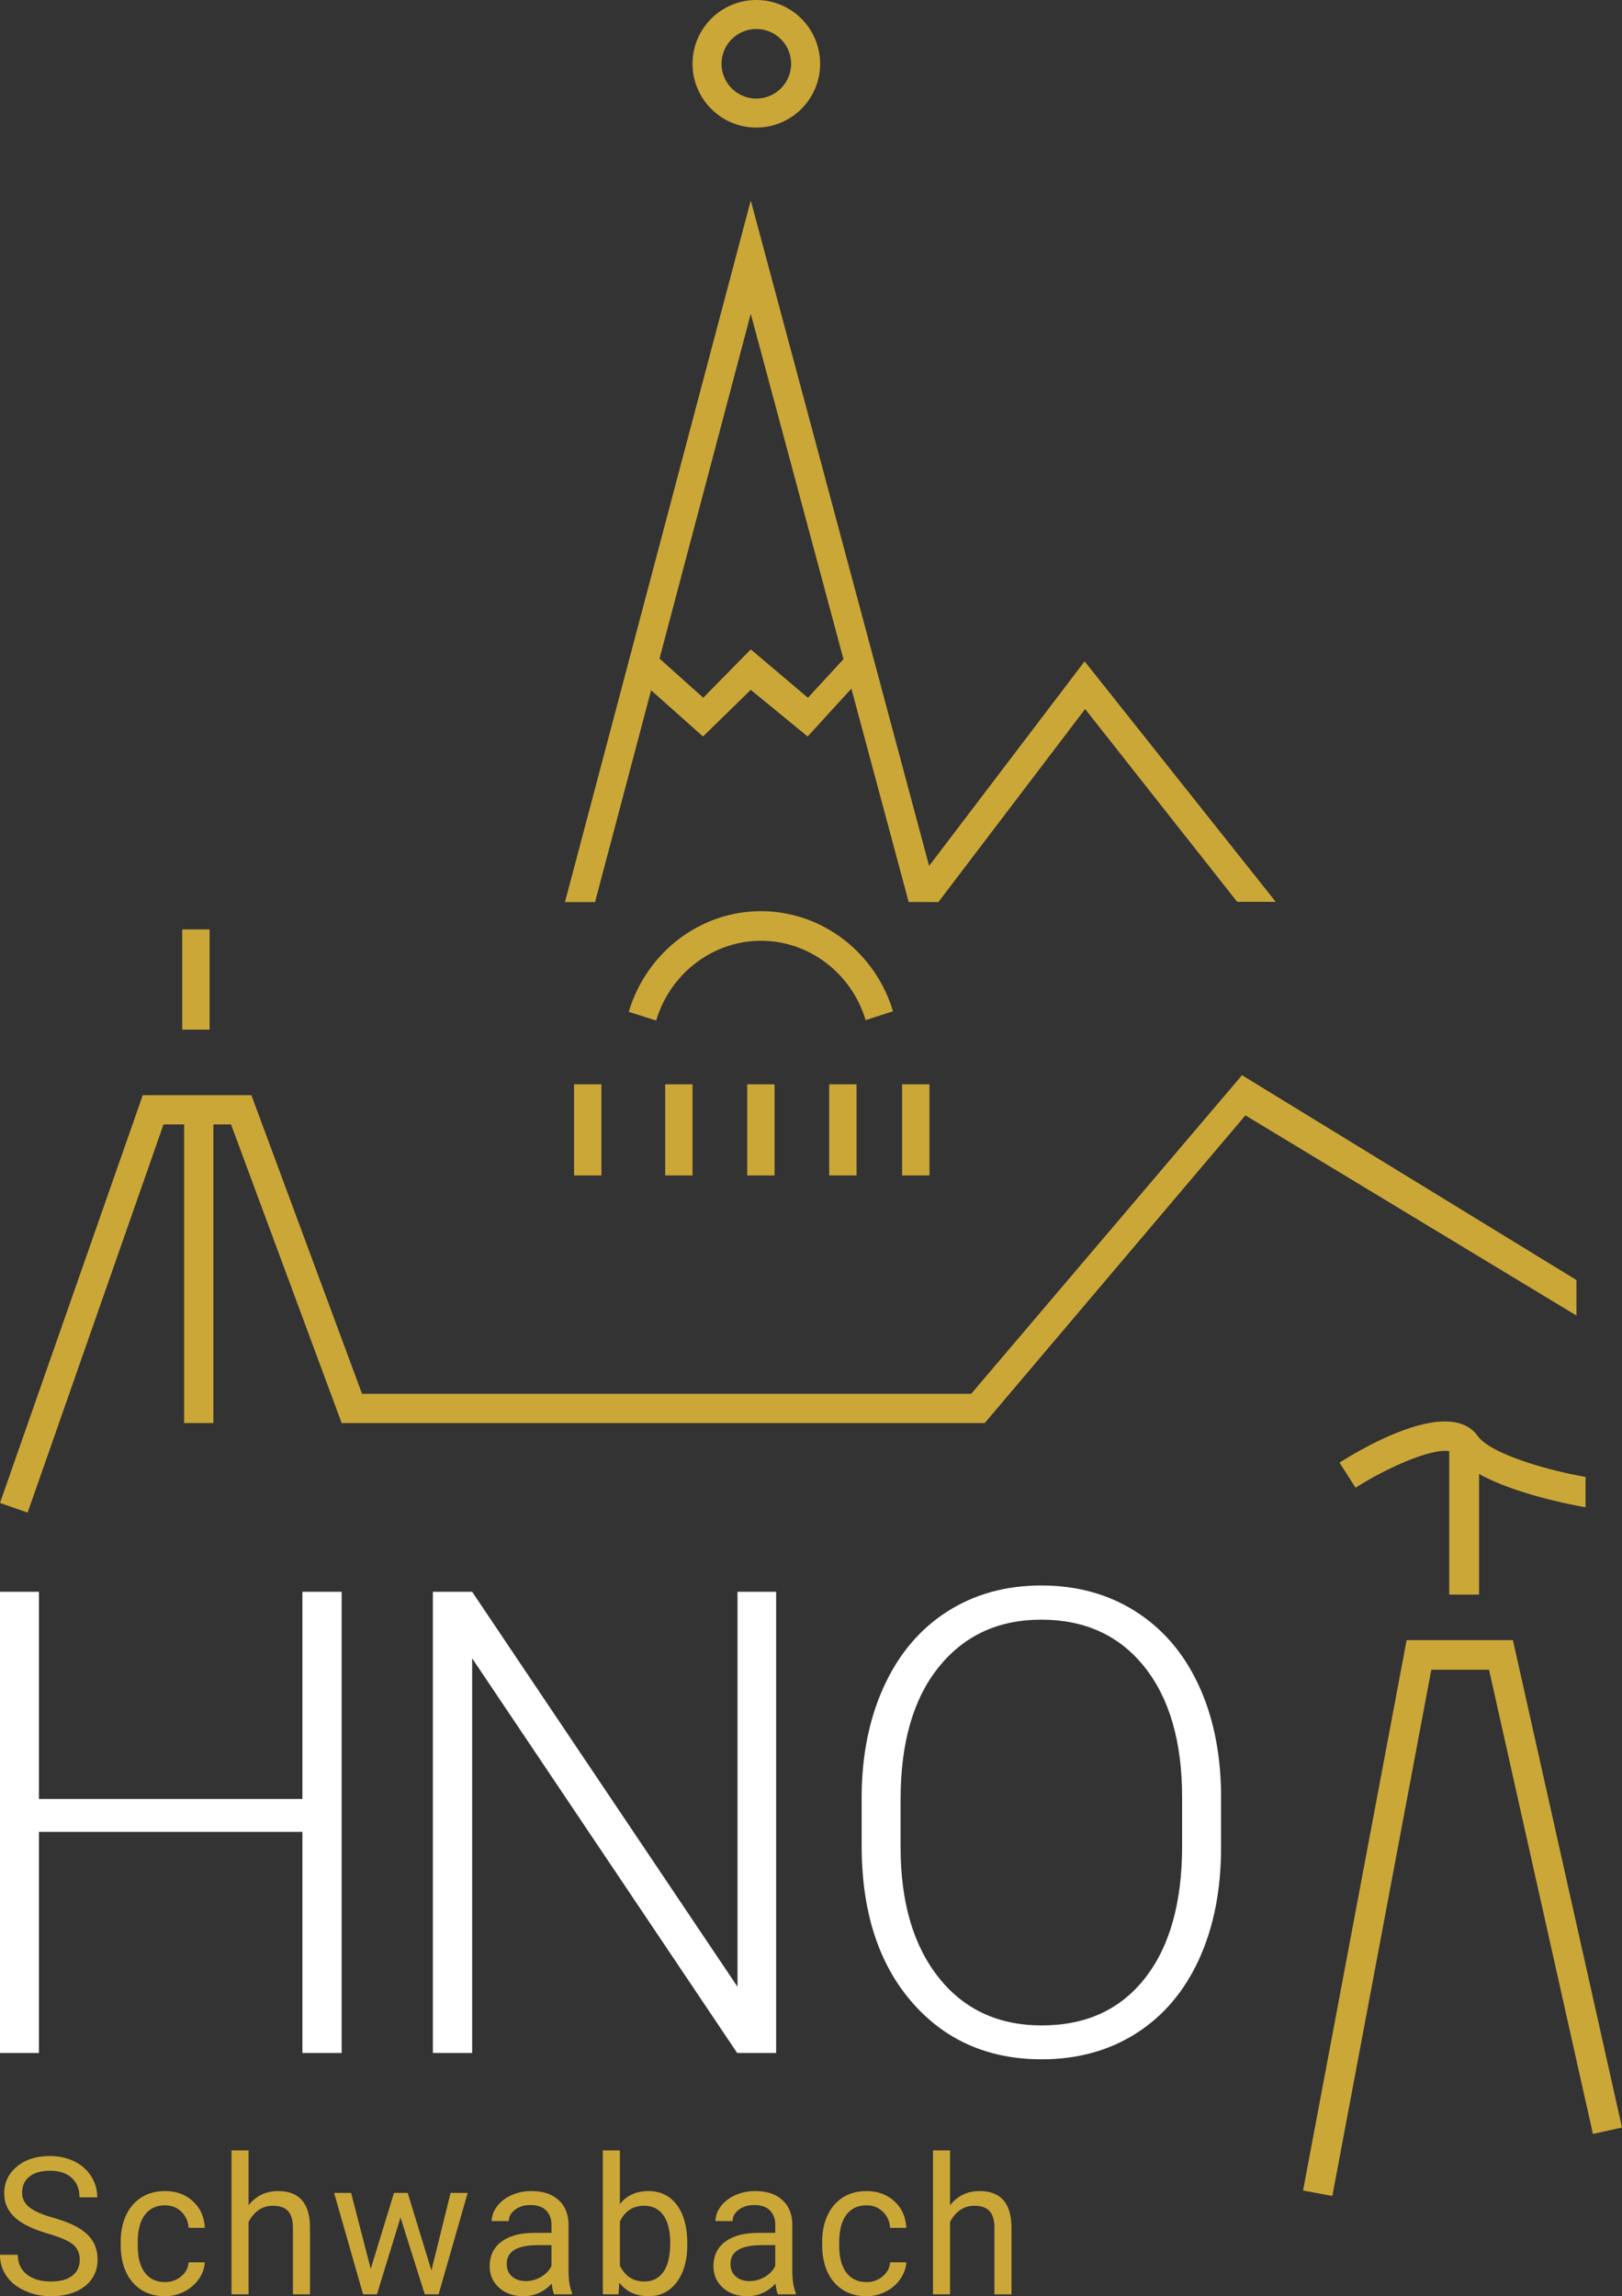
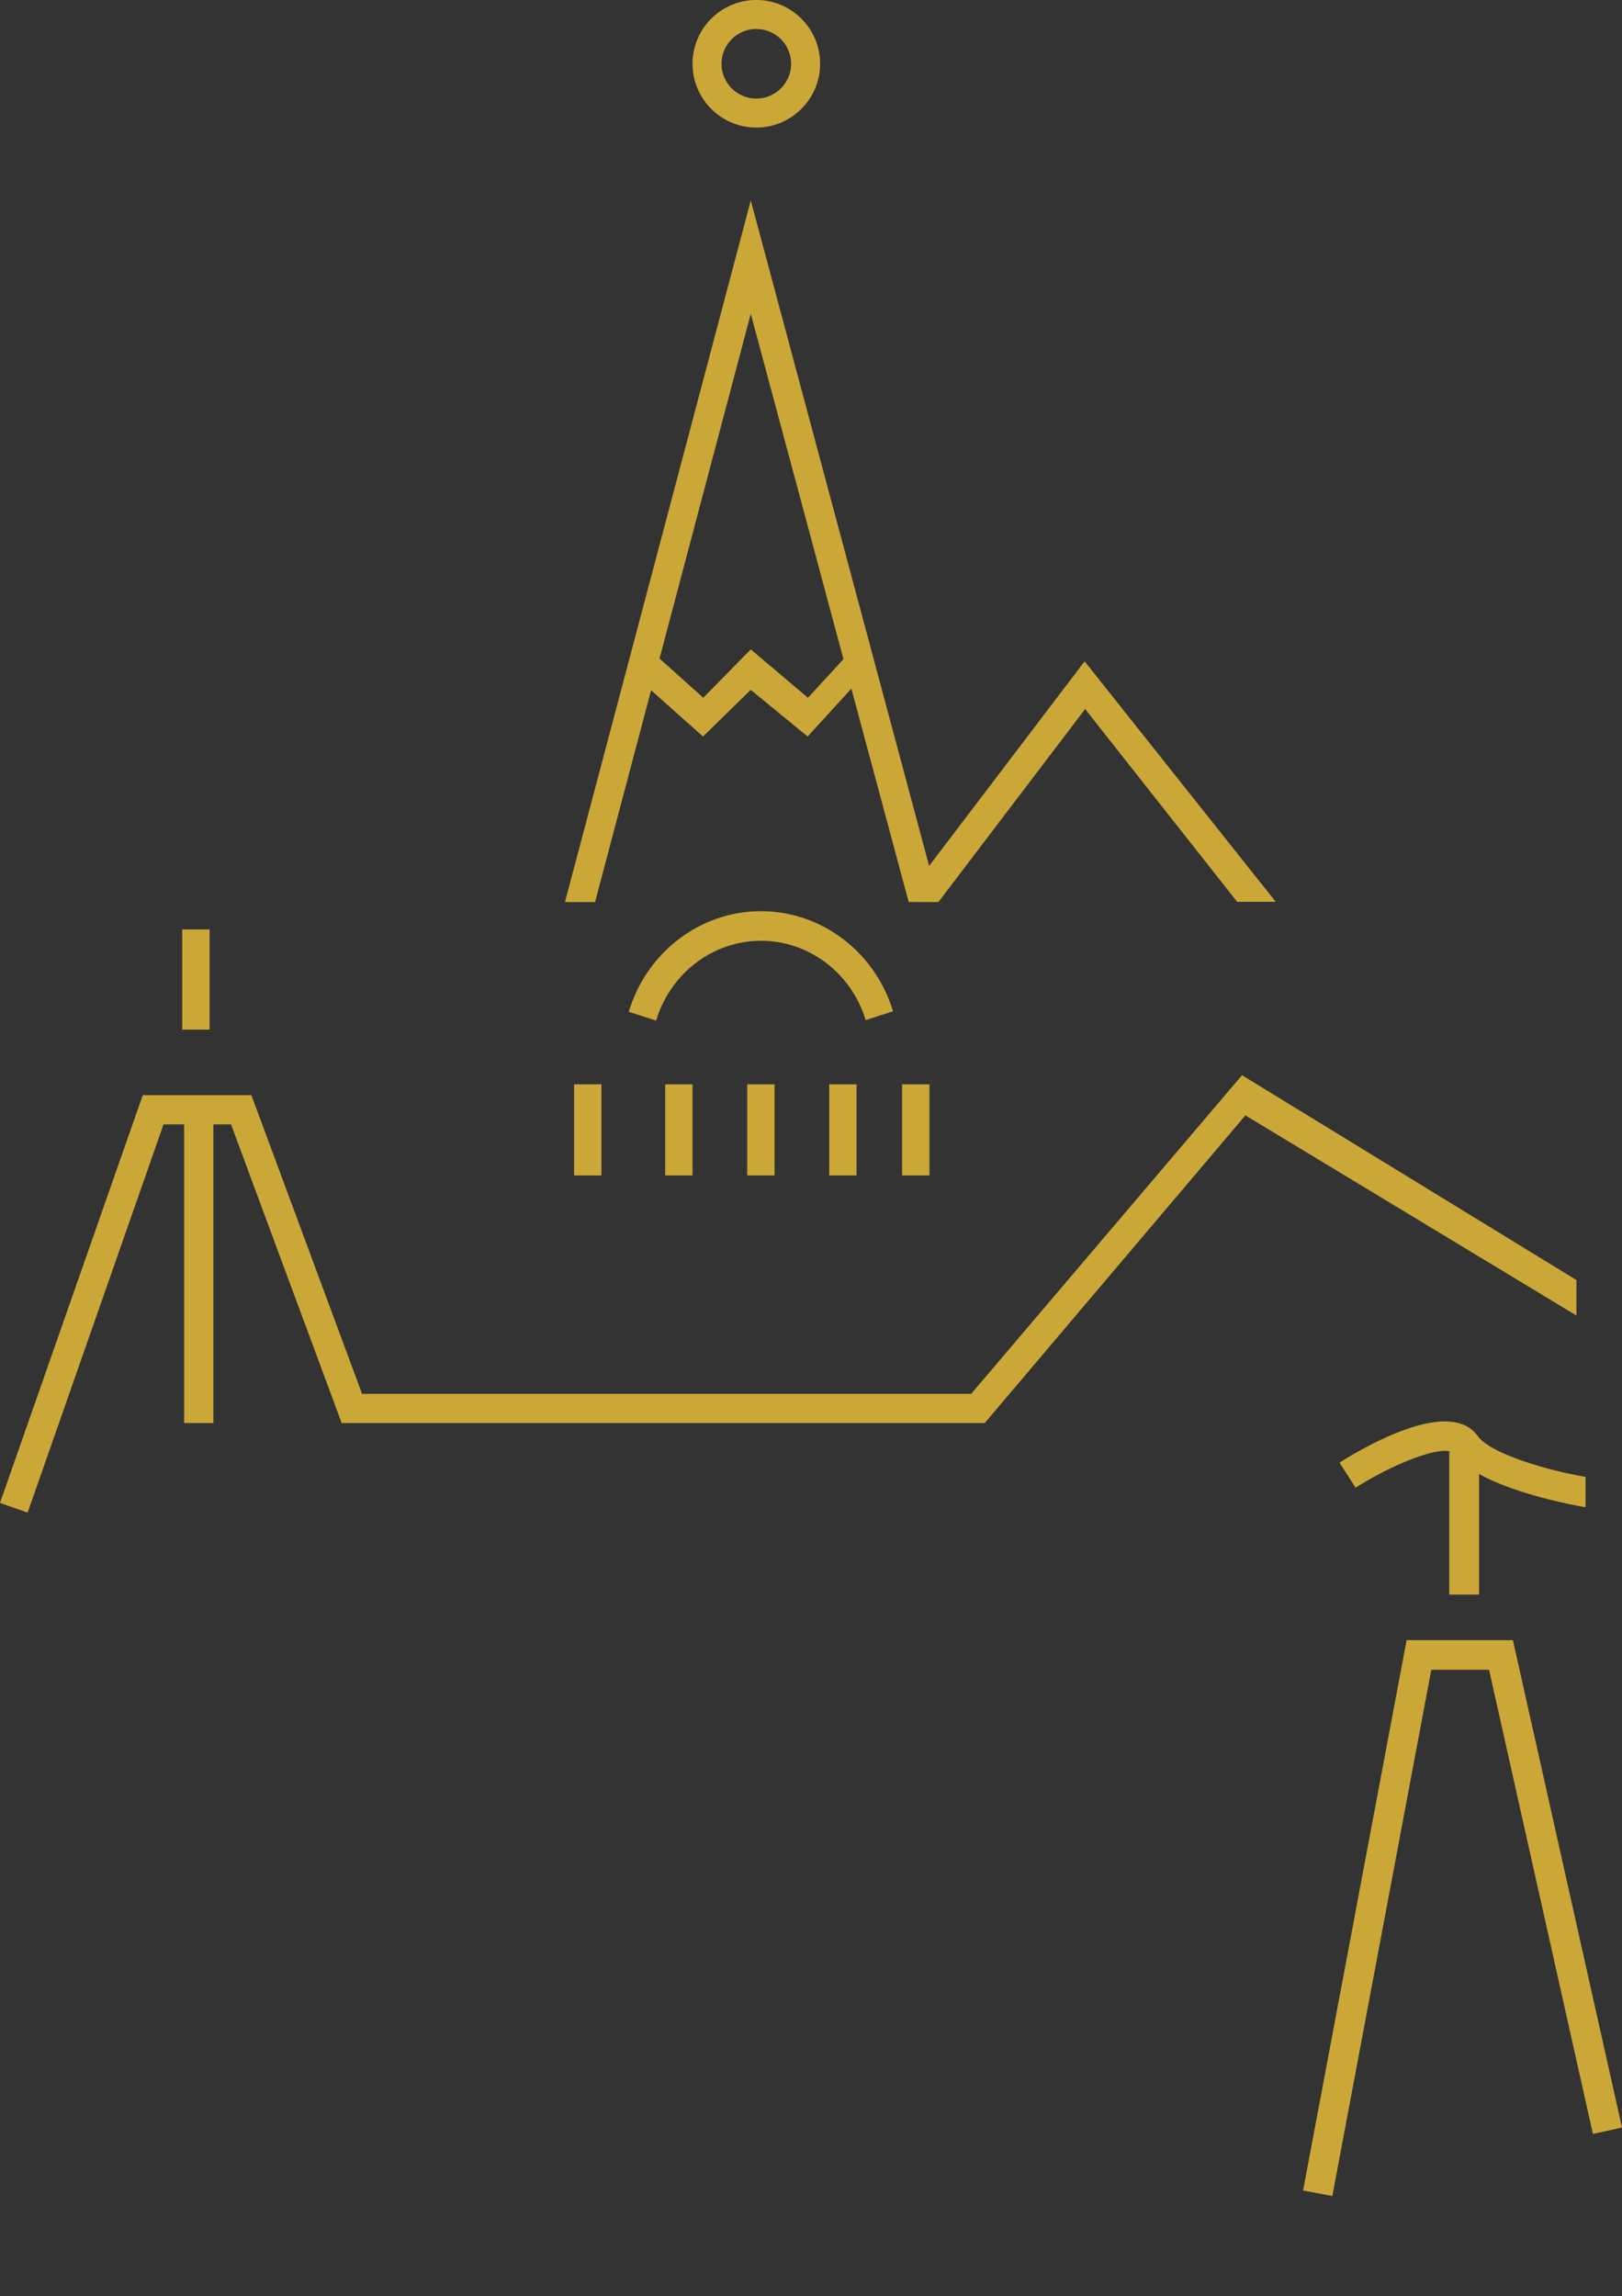
<svg xmlns="http://www.w3.org/2000/svg" width="178" height="252" viewBox="0 0 178 252">
  <rect x="0" y="0" width="178" height="252" fill="#333333" stroke="none" />
  <style>path {fill: #cba738;}</style>
-   <path d="M104.26 236h-1.872v15.794h1.873v-7.927a3.35 3.35 0 0 1 1.072-1.297c.458-.329.993-.494 1.6-.494.749 0 1.3.194 1.654.578.353.384.535.975.54 1.777v7.363H111v-7.352c-.02-2.653-1.188-3.978-3.5-3.978-1.33 0-2.409.517-3.24 1.552V236zm-11.382 13.407c-.52-.692-.78-1.678-.78-2.96v-.359c0-1.317.26-2.323.785-3.018.522-.696 1.258-1.043 2.21-1.043.71 0 1.304.23 1.785.692.484.463.751 1.056.805 1.775h1.773c-.055-1.192-.49-2.164-1.302-2.909-.813-.747-1.834-1.121-3.061-1.121-.998 0-1.862.233-2.596.698-.73.468-1.293 1.12-1.684 1.965-.391.842-.587 1.806-.587 2.888v.319c0 1.754.44 3.139 1.32 4.148.882 1.011 2.065 1.518 3.557 1.518.744 0 1.446-.172 2.11-.515a4.283 4.283 0 0 0 1.594-1.377c.399-.578.615-1.184.649-1.822h-1.773c-.054.62-.33 1.132-.828 1.545a2.676 2.676 0 0 1-1.752.617c-.964 0-1.705-.348-2.225-1.04zm-12.123.434c.39.335.895.502 1.507.502.587 0 1.145-.154 1.67-.463.527-.308.908-.708 1.144-1.202v-2.281h-1.468c-2.292 0-3.44.682-3.44 2.046 0 .596.196 1.061.587 1.398zm6.577 1.953H85.37c-.108-.22-.196-.61-.263-1.174-.872.92-1.911 1.38-3.117 1.38-1.078 0-1.966-.311-2.658-.93-.689-.622-1.036-1.41-1.036-2.36 0-1.158.434-2.06 1.301-2.7.867-.64 2.086-.962 3.658-.962h1.821v-.873c0-.664-.195-1.194-.586-1.589-.391-.395-.97-.59-1.731-.59-.667 0-1.227.172-1.68.514-.453.343-.68.756-.68 1.244h-1.88c0-.556.193-1.092.582-1.61.388-.517.913-.927 1.58-1.228a5.248 5.248 0 0 1 2.188-.452c1.263 0 2.251.319 2.966.962.715.64 1.086 1.523 1.114 2.647v5.12c0 1.02.126 1.832.383 2.436v.165zm-14.53-2.468c.498-.705.748-1.769.748-3.188 0-1.294-.245-2.295-.738-3-.492-.706-1.2-1.062-2.125-1.062-1.235 0-2.122.583-2.66 1.749v4.811c.571 1.166 1.466 1.749 2.68 1.749.898 0 1.595-.353 2.094-1.059zm2.62-3.136v.165c0 1.699-.383 3.065-1.152 4.098-.769 1.03-1.8 1.547-3.097 1.547-1.384 0-2.451-.497-3.208-1.492l-.09 1.286h-1.72V236h1.872v5.893c.754-.953 1.798-1.43 3.125-1.43 1.33 0 2.375.51 3.134 1.532.758 1.022 1.136 2.42 1.136 4.195zm-19.225 3.651c.391.335.895.502 1.507.502.587 0 1.145-.154 1.67-.463.527-.308.908-.708 1.145-1.202v-2.281h-1.467c-2.294 0-3.441.682-3.441 2.046 0 .596.195 1.061.586 1.398zm6.577 1.953h-1.962c-.108-.22-.196-.61-.263-1.174-.872.92-1.908 1.38-3.117 1.38-1.078 0-1.965-.311-2.657-.93-.69-.622-1.037-1.41-1.037-2.36 0-1.158.435-2.06 1.302-2.7.866-.64 2.086-.962 3.657-.962h1.822v-.873c0-.664-.196-1.194-.587-1.589-.39-.395-.967-.59-1.731-.59-.666 0-1.227.172-1.68.514-.453.343-.679.756-.679 1.244h-1.88c0-.556.193-1.092.581-1.61.389-.517.913-.927 1.58-1.228a5.248 5.248 0 0 1 2.189-.452c1.263 0 2.25.319 2.965.962.715.64 1.086 1.523 1.114 2.647v5.12c0 1.02.129 1.832.383 2.436v.165zm-18.031-11.126h-1.508l-2.549 8.33-2.155-8.33h-1.863l3.177 11.126h1.518l2.59-8.432 2.662 8.432h1.518l3.187-11.126h-1.87l-2.107 8.504-2.6-8.504zM27.279 236h-1.872v15.794h1.872v-7.927a3.306 3.306 0 0 1 1.073-1.297c.458-.329.99-.494 1.597-.494.749 0 1.302.194 1.657.578.352.384.532.975.54 1.777v7.363h1.873v-7.352c-.02-2.653-1.189-3.978-3.501-3.978-1.33 0-2.41.517-3.239 1.552V236zm-11.385 13.407c-.52-.692-.78-1.678-.78-2.96v-.359c0-1.317.263-2.323.785-3.018.525-.696 1.26-1.043 2.213-1.043.707 0 1.304.23 1.785.692.483.463.75 1.056.805 1.775h1.77c-.054-1.192-.487-2.164-1.3-2.909-.812-.747-1.833-1.121-3.06-1.121-.998 0-1.865.233-2.596.698-.733.468-1.294 1.12-1.685 1.965-.39.842-.586 1.806-.586 2.888v.319c0 1.754.44 3.139 1.32 4.148.88 1.011 2.065 1.518 3.557 1.518.74 0 1.446-.172 2.11-.515a4.303 4.303 0 0 0 1.594-1.377c.396-.578.612-1.184.646-1.822h-1.77c-.054.62-.332 1.132-.831 1.545-.499.41-1.08.617-1.75.617-.964 0-1.707-.348-2.227-1.04zm-7.902-3.1c.507.403.759.97.759 1.702 0 .735-.273 1.315-.818 1.738-.548.426-1.332.638-2.359.638-1.098 0-1.978-.262-2.636-.787-.656-.525-.986-1.239-.986-2.143H0c0 .87.237 1.65.713 2.334.475.685 1.152 1.226 2.03 1.618a6.814 6.814 0 0 0 2.831.593c1.559 0 2.804-.366 3.735-1.095.931-.732 1.397-1.701 1.397-2.917 0-.76-.167-1.422-.502-1.983-.334-.562-.846-1.054-1.538-1.474-.692-.424-1.649-.808-2.873-1.158-1.225-.35-2.091-.737-2.6-1.16-.51-.421-.765-.939-.765-1.55 0-.761.268-1.357.803-1.788.537-.429 1.283-.643 2.243-.643 1.031 0 1.831.261 2.397.779.566.52.852 1.233.852 2.14h1.952c0-.828-.219-1.591-.653-2.292-.435-.698-1.05-1.246-1.842-1.644-.792-.397-1.695-.596-2.706-.596-1.484 0-2.69.385-3.62 1.156-.925.77-1.388 1.745-1.388 2.924 0 1.043.378 1.918 1.137 2.627.758.71 1.97 1.31 3.637 1.795 1.33.39 2.248.787 2.752 1.187z" />
-   <path style="fill:#fff;" d="M129.726 202.607c0 6.188-1.355 11.015-4.066 14.478-2.71 3.464-6.487 5.196-11.328 5.196-4.772 0-8.549-1.755-11.329-5.265-2.78-3.513-4.171-8.268-4.171-14.27v-5.283c0-6.211 1.396-11.049 4.189-14.512 2.79-3.464 6.539-5.199 11.241-5.199 4.795 0 8.572 1.727 11.329 5.18 2.756 3.454 4.135 8.227 4.135 14.322v5.353zm4.274-5.91c-.07-4.517-.915-8.492-2.538-11.922-1.62-3.43-3.921-6.082-6.897-7.96-2.978-1.877-6.41-2.815-10.303-2.815-3.893 0-7.333.956-10.321 2.866-2.989 1.912-5.3 4.647-6.933 8.203-1.634 3.56-2.45 7.644-2.45 12.255v5.213c0 7.185 1.818 12.891 5.456 17.12 3.638 4.23 8.41 6.343 14.318 6.343 3.913 0 7.366-.948 10.354-2.85 2.989-1.9 5.287-4.611 6.9-8.134 1.608-3.52 2.414-7.613 2.414-12.27v-6.049zm-48.826-22.004h-4.238v43.349l-29.121-43.349h-4.31v50.614h4.31v-43.313L80.9 225.307h4.274v-50.614zm-47.68 0h-4.307v22.734H4.274v-22.734H0v50.614h4.274v-24.265h28.913v24.265h4.308v-50.614z" />
  <path d="M83 3.182A3.823 3.823 0 0 0 79.182 7 3.823 3.823 0 0 0 83 10.818 3.823 3.823 0 0 0 86.818 7 3.823 3.823 0 0 0 83 3.182M83 14c-3.861 0-7-3.139-7-7s3.139-7 7-7 7 3.139 7 7-3.139 7-7 7M99 129h3v-10h-3zM91 129h3v-10h-3zM82 129h3v-10h-3zM73 129h3v-10h-3zM63 129h3v-10h-3zM88.664 76.577l-6.274-5.31-5.214 5.31-4.8-4.304L82.39 34.438 92.563 72.34l-3.9 4.237zm30.362-4L101.962 95.03 82.39 22 62 99h3.3l6.153-23.247 5.693 5.075 5.244-5.119 6.243 5.12 4.798-5.257 6.287 23.418 3.31.01-.013-.049 16.068-21.138 16.685 21.159H140l-20.974-26.394zM20 113h3v-11h-3zM94.997 111.953c-1.626-5.372-6.572-8.947-12.03-8.692-5.061.236-9.466 3.748-10.959 8.739L69 111.044c1.885-6.3 7.44-10.732 13.824-11.028 6.885-.32 13.125 4.19 15.176 10.968l-3.003.97zM146.212 241l-3.212-.6 11.363-60.4h11.665L178 233.487l-3.19.705-11.4-50.942h-6.337zM174 162.085c-4.312-.747-10.442-2.552-11.827-4.485-3.063-4.268-12.386 1.156-15.173 2.92l1.76 2.751c4.276-2.707 9.051-4.479 10.418-3.954h-.138V175h3.274v-13.239c3.99 2.217 10.182 3.394 11.686 3.652v-3.328z" />
  <path d="M136.299 118l-29.72 34.966H39.732L27.588 120.19H15.667L0 164.942 3.032 166l14.914-42.602h2.26v32.779h3.212v-32.779h1.935l12.155 32.81.09-.034h70.486v-.023l28.587-33.744L173 144.374v-3.894z" />
</svg>